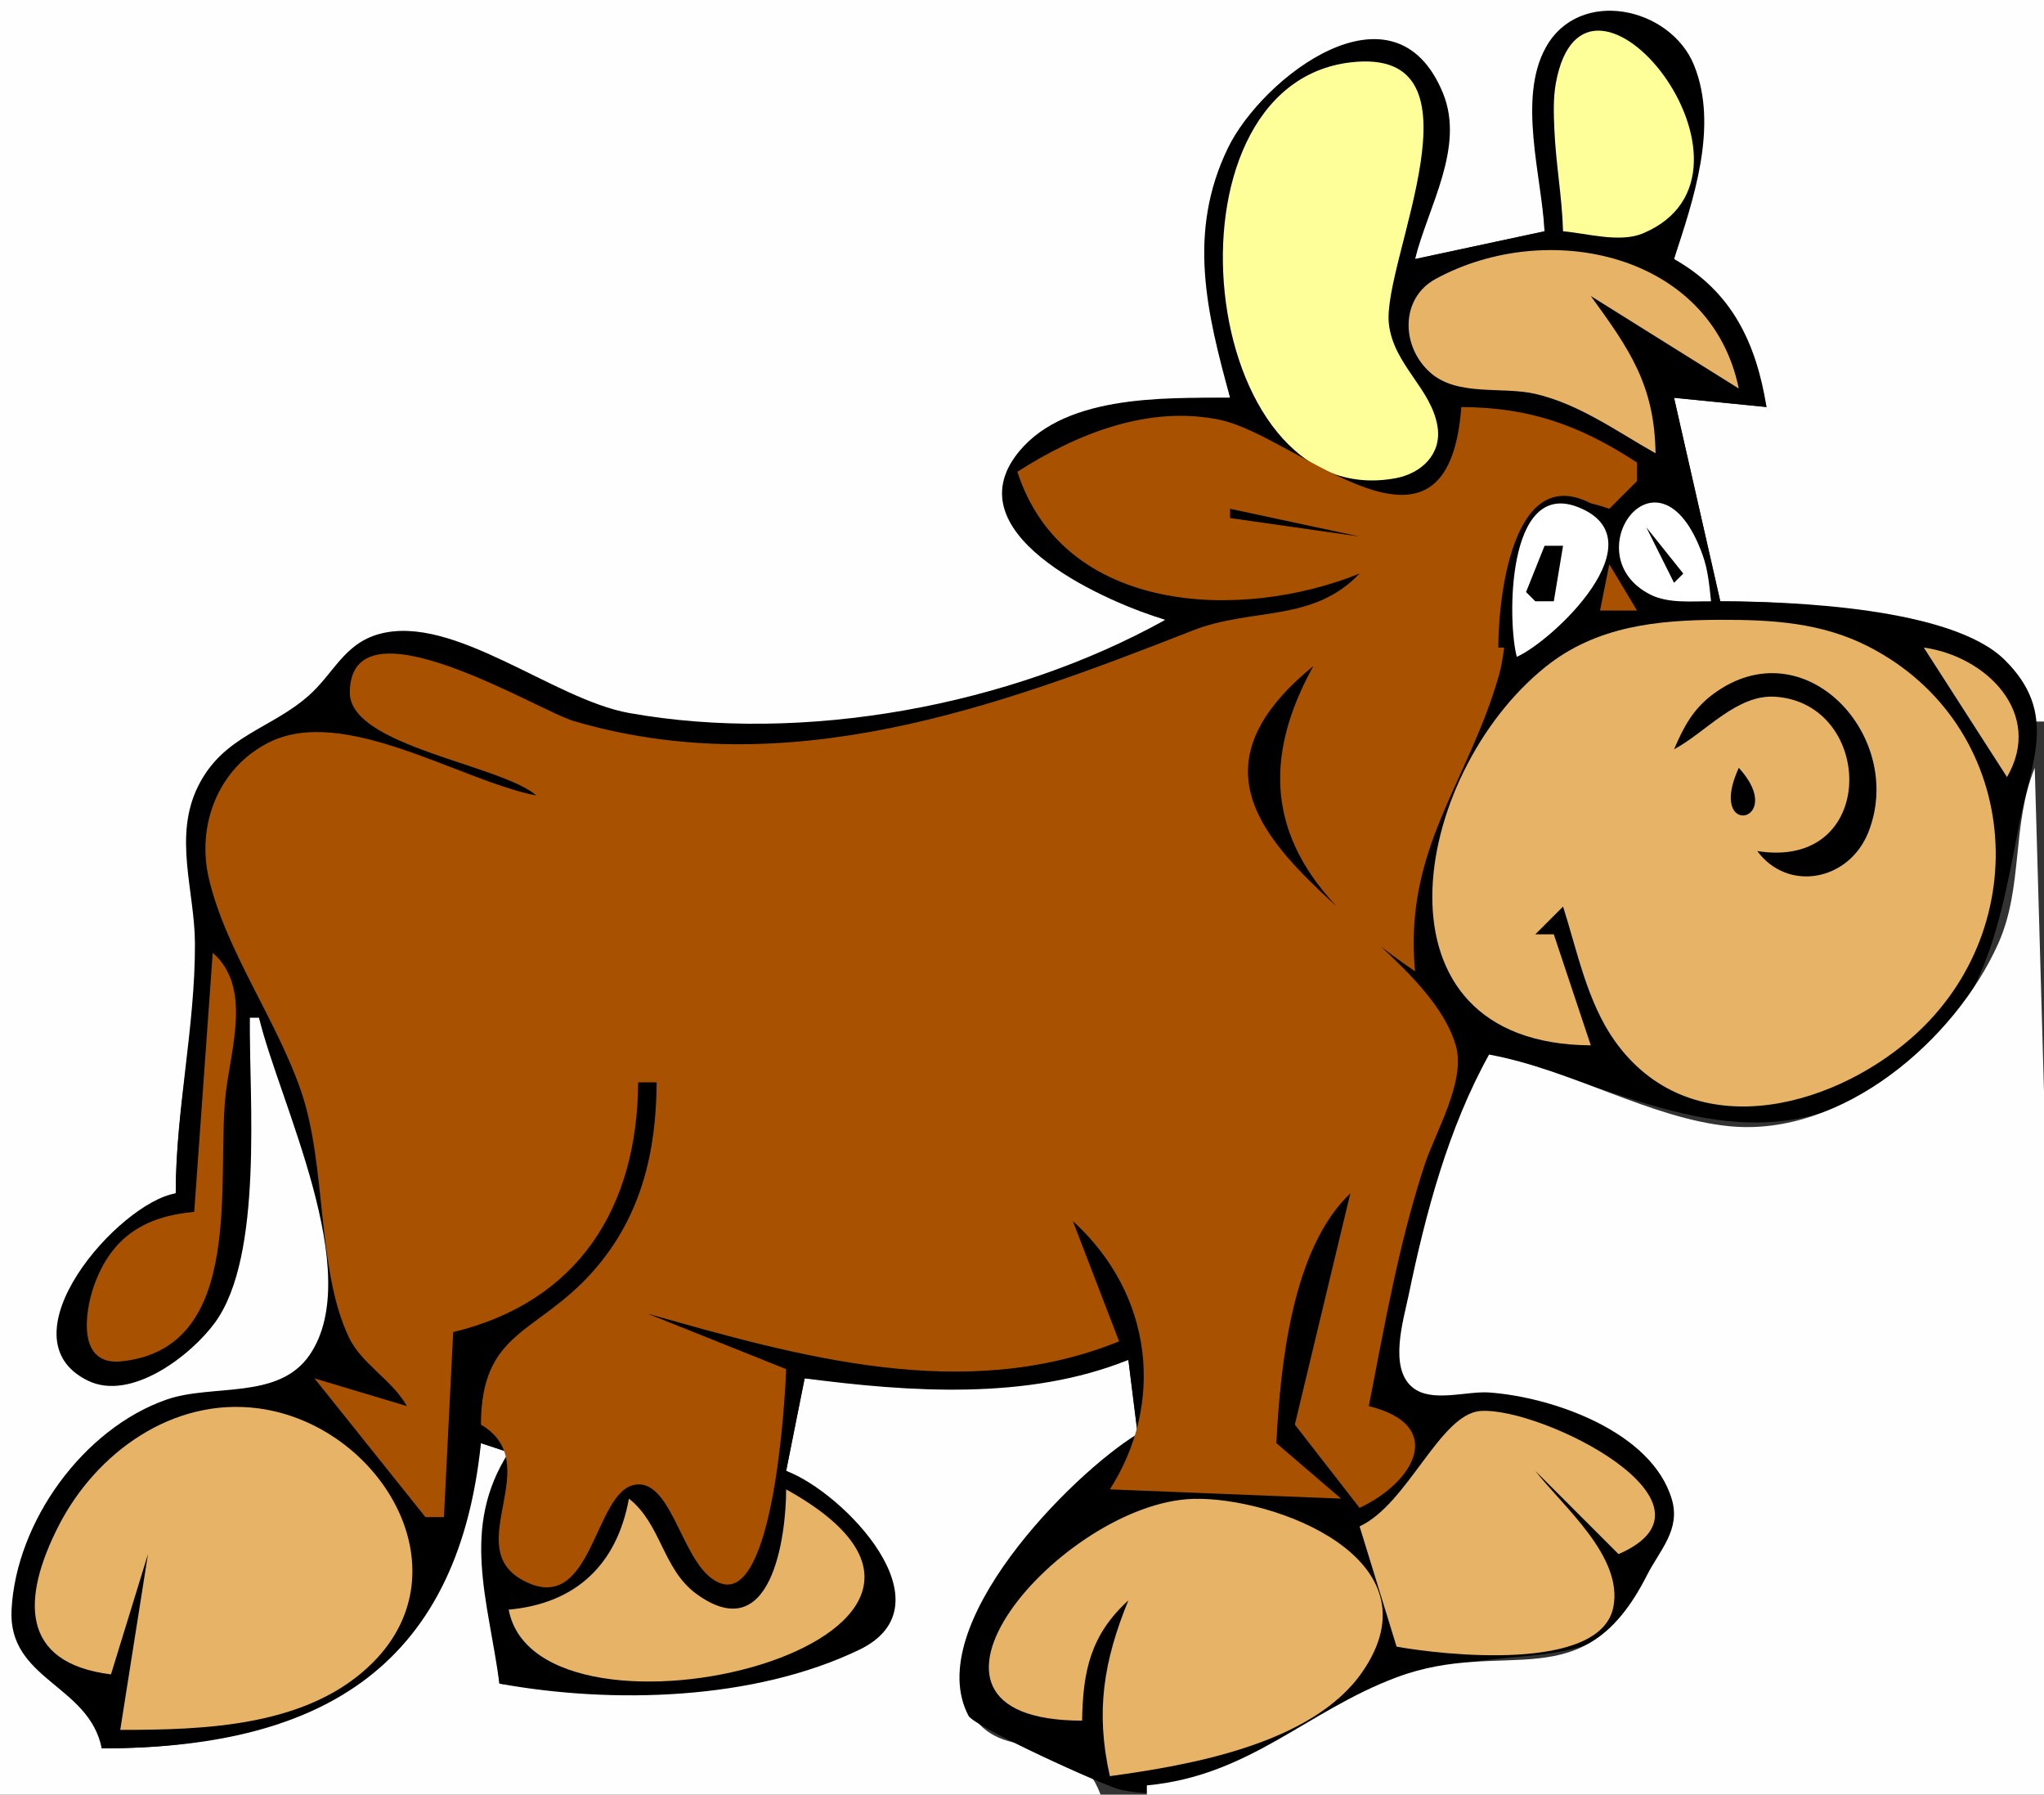
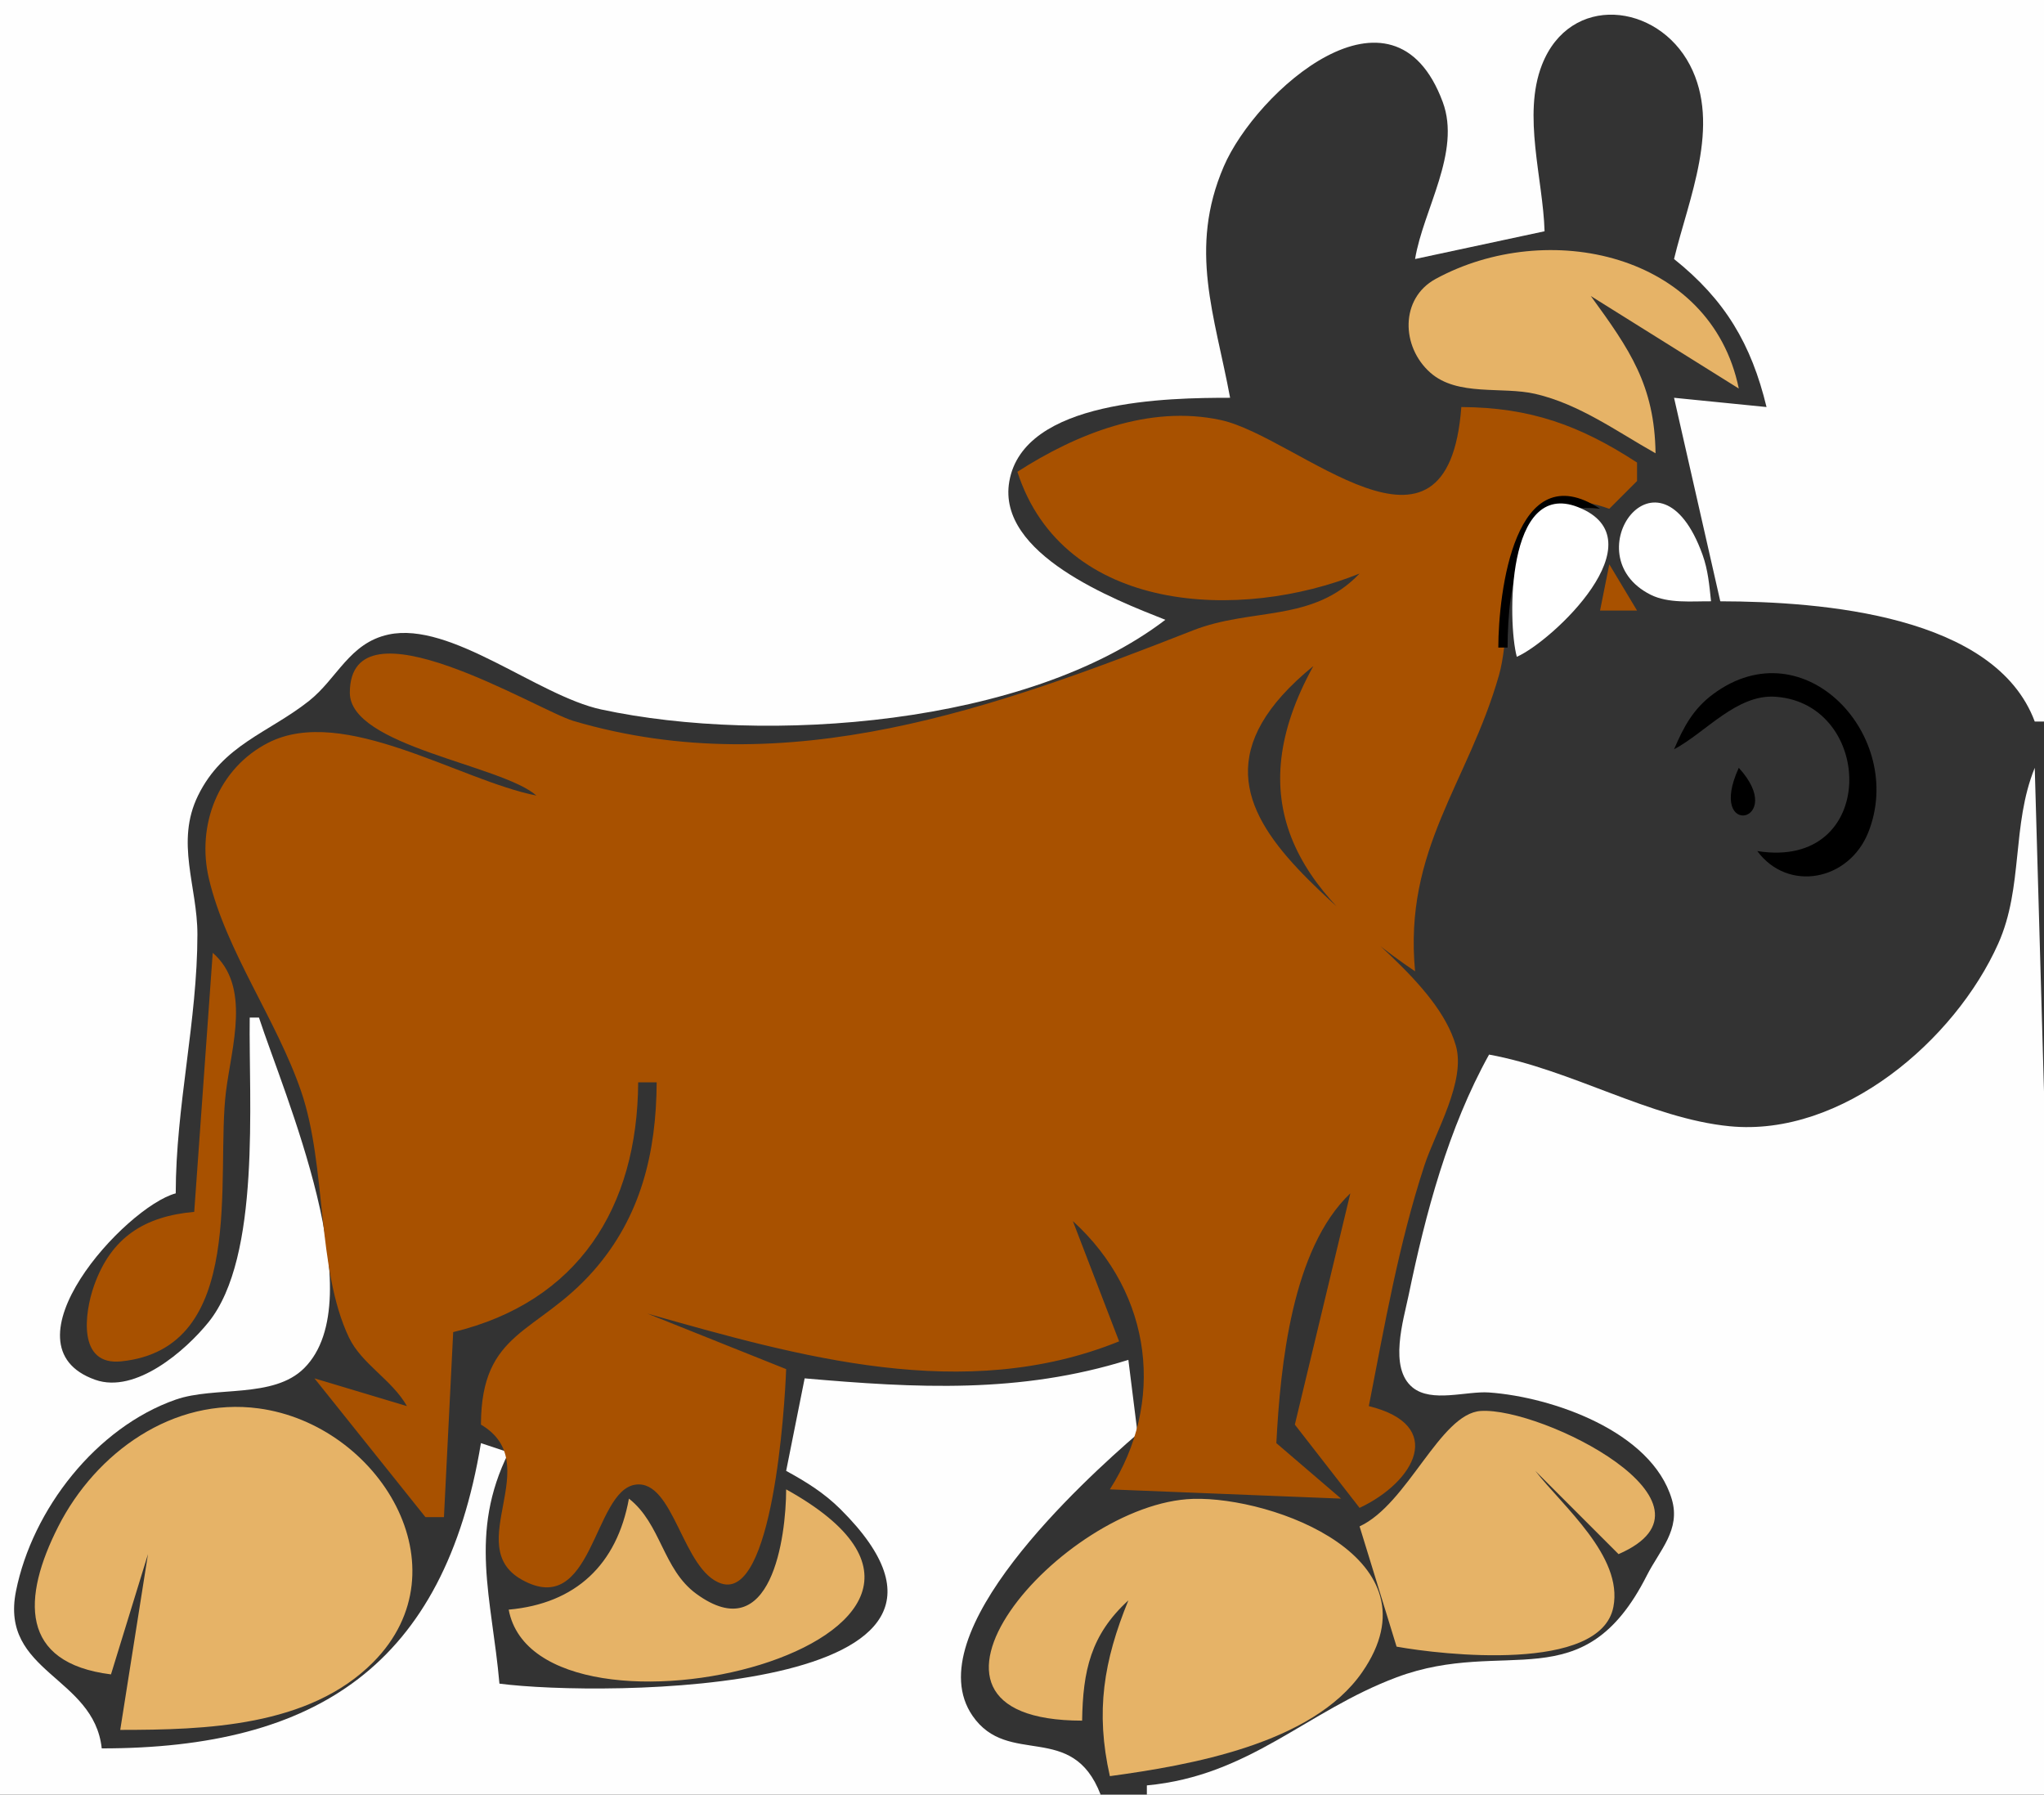
<svg xmlns="http://www.w3.org/2000/svg" width="221" height="194">
  <rect width="100%" height="100%" fill="#333333" stroke="none" />
  <path style="fill:#fefefe; stroke:none;" d="M0 0L0 194L119 194C115.933 185.989 109.01 191.08 105.153 185.479C99.006 176.55 117.15 160.057 123 155L122 147C110.282 150.672 99.043 150.051 87 149L85 159C87.185 160.196 89.097 161.377 90.885 163.155C111.114 183.272 65.043 183.442 54 182C53.187 172.738 50.634 165.765 55 157L52 156C48.039 179.95 34.271 189 11 189C10.159 181.197 -0.039 180.818 1.728 172C3.497 163.165 10.403 154.302 19 151.297C23.233 149.818 29.555 151.23 32.893 147.893C40.378 140.407 30.686 118.212 28 110L27 110C26.878 118.913 28.239 135.888 22.538 142.936C20.067 145.993 14.667 150.7 10.298 149.154C-0.128 145.464 13.554 130.465 19 129C19.006 119.59 21.34 110.378 21.344 101C21.346 95.817 18.942 91.039 21.412 86.001C24.108 80.501 28.995 79.248 33.384 75.79C36.463 73.364 37.757 69.51 42.004 68.594C48.755 67.139 58.141 75.213 65 76.692C82.823 80.532 111.049 78.431 126 67C120.488 64.819 107.775 59.92 109.124 52.063C110.651 43.166 126.422 43.004 133 43C131.354 34.099 128.475 26.928 132.313 18C135.789 9.913 150.638 -3.408 155.992 11.031C157.997 16.438 153.881 22.657 153 28L167 25C166.84 19.366 164.594 12.451 166.717 7.015C169.746 -0.738 179.201 0.304 182.715 7.031C186.125 13.56 182.557 21.505 181 28C186.512 32.406 189.35 37.176 191 44L181 43L186 65C197.044 65.022 215.715 66.502 220 78L221 78L221 0L0 0z" />
-   <path style="fill:#000000; stroke:none;" d="M167 25L153 28C154.398 22.369 158.418 15.931 156.017 10.071C150.77 -2.735 136.442 8.408 132.763 16.003C128.343 25.127 130.47 33.785 133 43C125.717 43.001 114.585 42.644 109.745 49.378C103.442 58.15 120.064 65.253 126 67C109.31 76.289 86.851 80.453 68 77.071C59.805 75.601 49.031 66.341 41.014 68.532C37.199 69.575 36.091 72.797 33.384 75.19C29.243 78.851 24.131 79.503 21.412 85.004C18.715 90.46 21.06 96.31 21.078 102C21.108 111.033 19.001 119.924 19 129C12.853 129.997 -0.017 144.64 9.521 149.255C14.225 151.53 20.734 146.443 23.27 142.936C28.48 135.733 26.95 118.771 27 110L28 110C30.184 119.106 39.531 137.625 33.479 146.466C30.112 151.385 22.976 149.558 18 151.297C9.011 154.439 1.759 164.468 1.249 173.997C0.842 181.608 9.628 182.108 11 189C33.979 189 49.443 180.81 52 156L55 157C49.755 165.18 52.81 173.023 54 182C66.22 184.219 81.505 183.824 92.899 178.342C102.989 173.486 91.167 161.298 85 159L87 149C98.364 150.484 111.159 151.387 122 147L123 155C115.809 159.393 99.613 175.786 104.718 185.479C105.337 186.653 119.381 193.076 121.185 193.473C132.083 195.872 142.14 185.975 151 181.959C164.275 175.943 175.377 184.126 181.099 165.886C184.251 155.84 168.065 150.929 161.003 150.342C158.564 150.14 154.36 151.509 152.58 149.305C150.481 146.705 152.078 141.862 152.757 139C154.808 130.352 157.602 122.201 161 114C174.364 117.015 187.078 125.571 200.695 118.793C214.14 112.1 215.82 102.137 218.338 89C219.622 82.304 222.58 77.044 216.713 71.298C211.001 65.702 193.848 65.005 186 65L181 43L191 44C189.88 37.071 187.265 31.533 181 28C183.068 21.666 185.846 13.642 183.155 7.031C180.611 0.779 170.793 -1.405 167.15 5.101C164.064 10.611 166.69 19.071 167 25z" />
-   <path style="fill:#ffff99; stroke:none;" d="M169 25C171.614 25.226 175.143 26.281 177.651 25.223C193.115 18.703 171.348 -8.296 168.216 9.015C167.924 10.631 167.99 12.366 168.06 14C168.218 17.686 168.895 21.304 169 25M146.027 6.742C124.692 9.242 129.444 55.715 150.926 51.688C153.641 51.18 155.881 49.127 155.435 46.165C154.81 42.017 150.666 39.461 150.167 35C149.416 28.281 161.408 4.94 146.027 6.742z" />
  <path style="fill:#e6b367; stroke:none;" d="M179 49C178.894 41.637 176.207 37.781 172 32L188 42C184.992 27.334 167.272 23.578 155.216 30.156C151.374 32.252 151.477 37.479 154.648 40.283C157.594 42.887 162.423 41.748 166 42.578C170.764 43.684 174.802 46.639 179 49z" />
  <path style="fill:#a85100; stroke:none;" d="M158 44C156.543 63.502 140.37 47.218 131.99 45.406C124.246 43.731 116.376 46.905 110 51C114.988 66.412 134.183 67.186 147 62C141.947 67.324 135.342 65.651 129 68.138C107.787 76.459 85.125 84.748 62 77.933C58.159 76.802 37.825 64.278 37.825 74.886C37.825 80.668 54.223 82.669 58 86C49.733 84.381 37.138 76.144 29.014 80.286C23.582 83.055 21.224 89.221 22.591 95C24.445 102.834 29.92 110.248 32.567 118C35.331 126.093 34.225 137.191 37.716 144.553C39.092 147.454 42.366 149.126 44 152L34 149L46 164L48 164L49 144C62.52 140.73 68.92 130.537 69 117L71 117C70.956 124.57 69.318 131.527 64.172 137.372C58.085 144.286 52.029 143.756 52 154C59.097 158.181 49.889 167.098 56.412 170.76C64.12 175.086 64.132 161.168 68.689 160.493C72.882 159.871 73.771 169.822 78 171.181C83.532 172.96 84.842 152.292 85 148L70 142C86.41 146.645 104.275 151.768 121 145L116 132C124.732 139.938 125.922 151.759 120 161L145 162L138 156C138.44 147.615 139.683 134.984 146 129L140 154L147 163C152.984 160.19 156.374 154.061 148 152C149.705 143.264 151.23 134.478 154.003 126C155.192 122.367 158.527 116.868 157.403 113.01C153.454 99.466 120.875 89.228 142 72C134.09 86.317 139.93 96.169 153 105C151.752 91.767 158.729 84.691 162.069 73C164.077 65.97 161.042 50.378 174 55L177 52L177 50C170.777 45.95 165.434 44.044 158 44z" />
  <path style="fill:#000000; stroke:none;" d="M162 70L163 70C163.044 63.148 164.223 53.907 173 55C163.77 48.966 162.013 64.063 162 70z" />
  <path style="fill:#ffffff; stroke:none;" d="M185 65C184.814 63.265 184.677 61.619 184.079 59.961C179.373 46.907 169.993 60.022 178.455 64.283C180.383 65.253 182.917 64.982 185 65M164 71C167.825 69.32 179.549 58.329 170.618 54.819C162.859 51.769 162.98 67.241 164 71z" />
-   <path style="fill:#000000; stroke:none;" d="M133 55L133 56L147 58L133 55M178 57L181 63L182 62L178 57M167 59L165 64L166 65L168 65L169 59L167 59z" />
  <path style="fill:#a85100; stroke:none;" d="M174 61L173 66L177 66L174 61z" />
  <path style="fill:#000000; stroke:none;" d="M175.333 61.667L175.667 62.333L175.333 61.667M176.333 63.667L176.667 64.333L176.333 63.667z" />
-   <path style="fill:#e6b367; stroke:none;" d="M172 113L168 101L166 101L162 105L169 98C170.537 102.816 171.61 108.322 174.578 112.505C182.592 123.797 197.689 120.051 206.667 112.205C220.372 100.229 218.467 78.28 201.999 69.879C196.925 67.29 191.582 66.989 186 67.001C179.211 67.016 172.602 67.678 167.118 72.074C152.524 83.773 147.408 112.855 172 113M208 70L217 84C220.998 77.12 214.759 70.934 208 70z" />
  <path style="fill:#000000; stroke:none;" d="M181 81C184.447 79.164 187.778 75.013 191.993 75.319C202.735 76.098 203.105 94.09 190 92C193.318 96.485 199.921 95.225 202.01 89.958C206.099 79.647 195.116 67.709 185.238 75.024C183.053 76.642 182.041 78.579 181 81M188 83C184.435 90.792 193.378 88.888 188 83z" />
  <path style="fill:#fefefe; stroke:none;" d="M220 83C217.475 89.201 218.784 95.89 216.053 102C211.392 112.431 199.184 122.941 187 121.745C178.458 120.907 169.883 115.613 161 114C156.585 121.954 154.143 131.125 152.305 140C151.745 142.706 150.132 147.86 152.728 149.981C154.793 151.669 158.559 150.353 161 150.526C167.792 151.008 178.566 154.71 180.755 162.056C181.744 165.374 179.443 167.571 178.06 170.304C171.156 183.946 162.833 176.886 151 181.318C141.235 184.976 135.134 191.963 124 193L124 194L221 194L221 118L220 83z" />
  <path style="fill:#a85100; stroke:none;" d="M23 103L21 131C15.649 131.479 12.012 133.734 10.157 139.01C9.134 141.921 8.356 147.648 13.101 147.163C26.8 145.762 23.292 127.184 24.433 118C25.042 113.103 27.169 106.616 23 103z" />
  <path style="fill:#e6b367; stroke:none;" d="M12 181L16 168L13 187C22.178 186.999 33.428 186.667 40.359 179.675C50.437 169.508 40.983 154.003 27.973 152.248C18.7 150.997 10.353 157.045 6.307 165C2.385 172.711 2.092 179.765 12 181M147 165L151 178C155.88 178.886 173.057 180.852 174.442 173.706C175.503 168.225 168.969 162.833 166 159L175 168C187.535 162.552 166.733 152.1 160.101 152.524C155.701 152.806 152.204 162.604 147 165M85 161C84.989 166.143 83.419 178.24 75.27 172.278C71.658 169.635 71.474 164.71 68 162C66.707 169.131 62.248 173.352 55 174C58.185 190.923 114.369 177.281 85 161M117 186C117.085 180.607 117.922 176.734 122 173C119.326 179.547 118.426 185.021 120 192C128.634 190.823 141.893 188.523 147.272 180.773C155.82 168.458 137.655 161.77 129 162.027C114.876 162.447 94.391 185.983 117 186z" />
</svg>